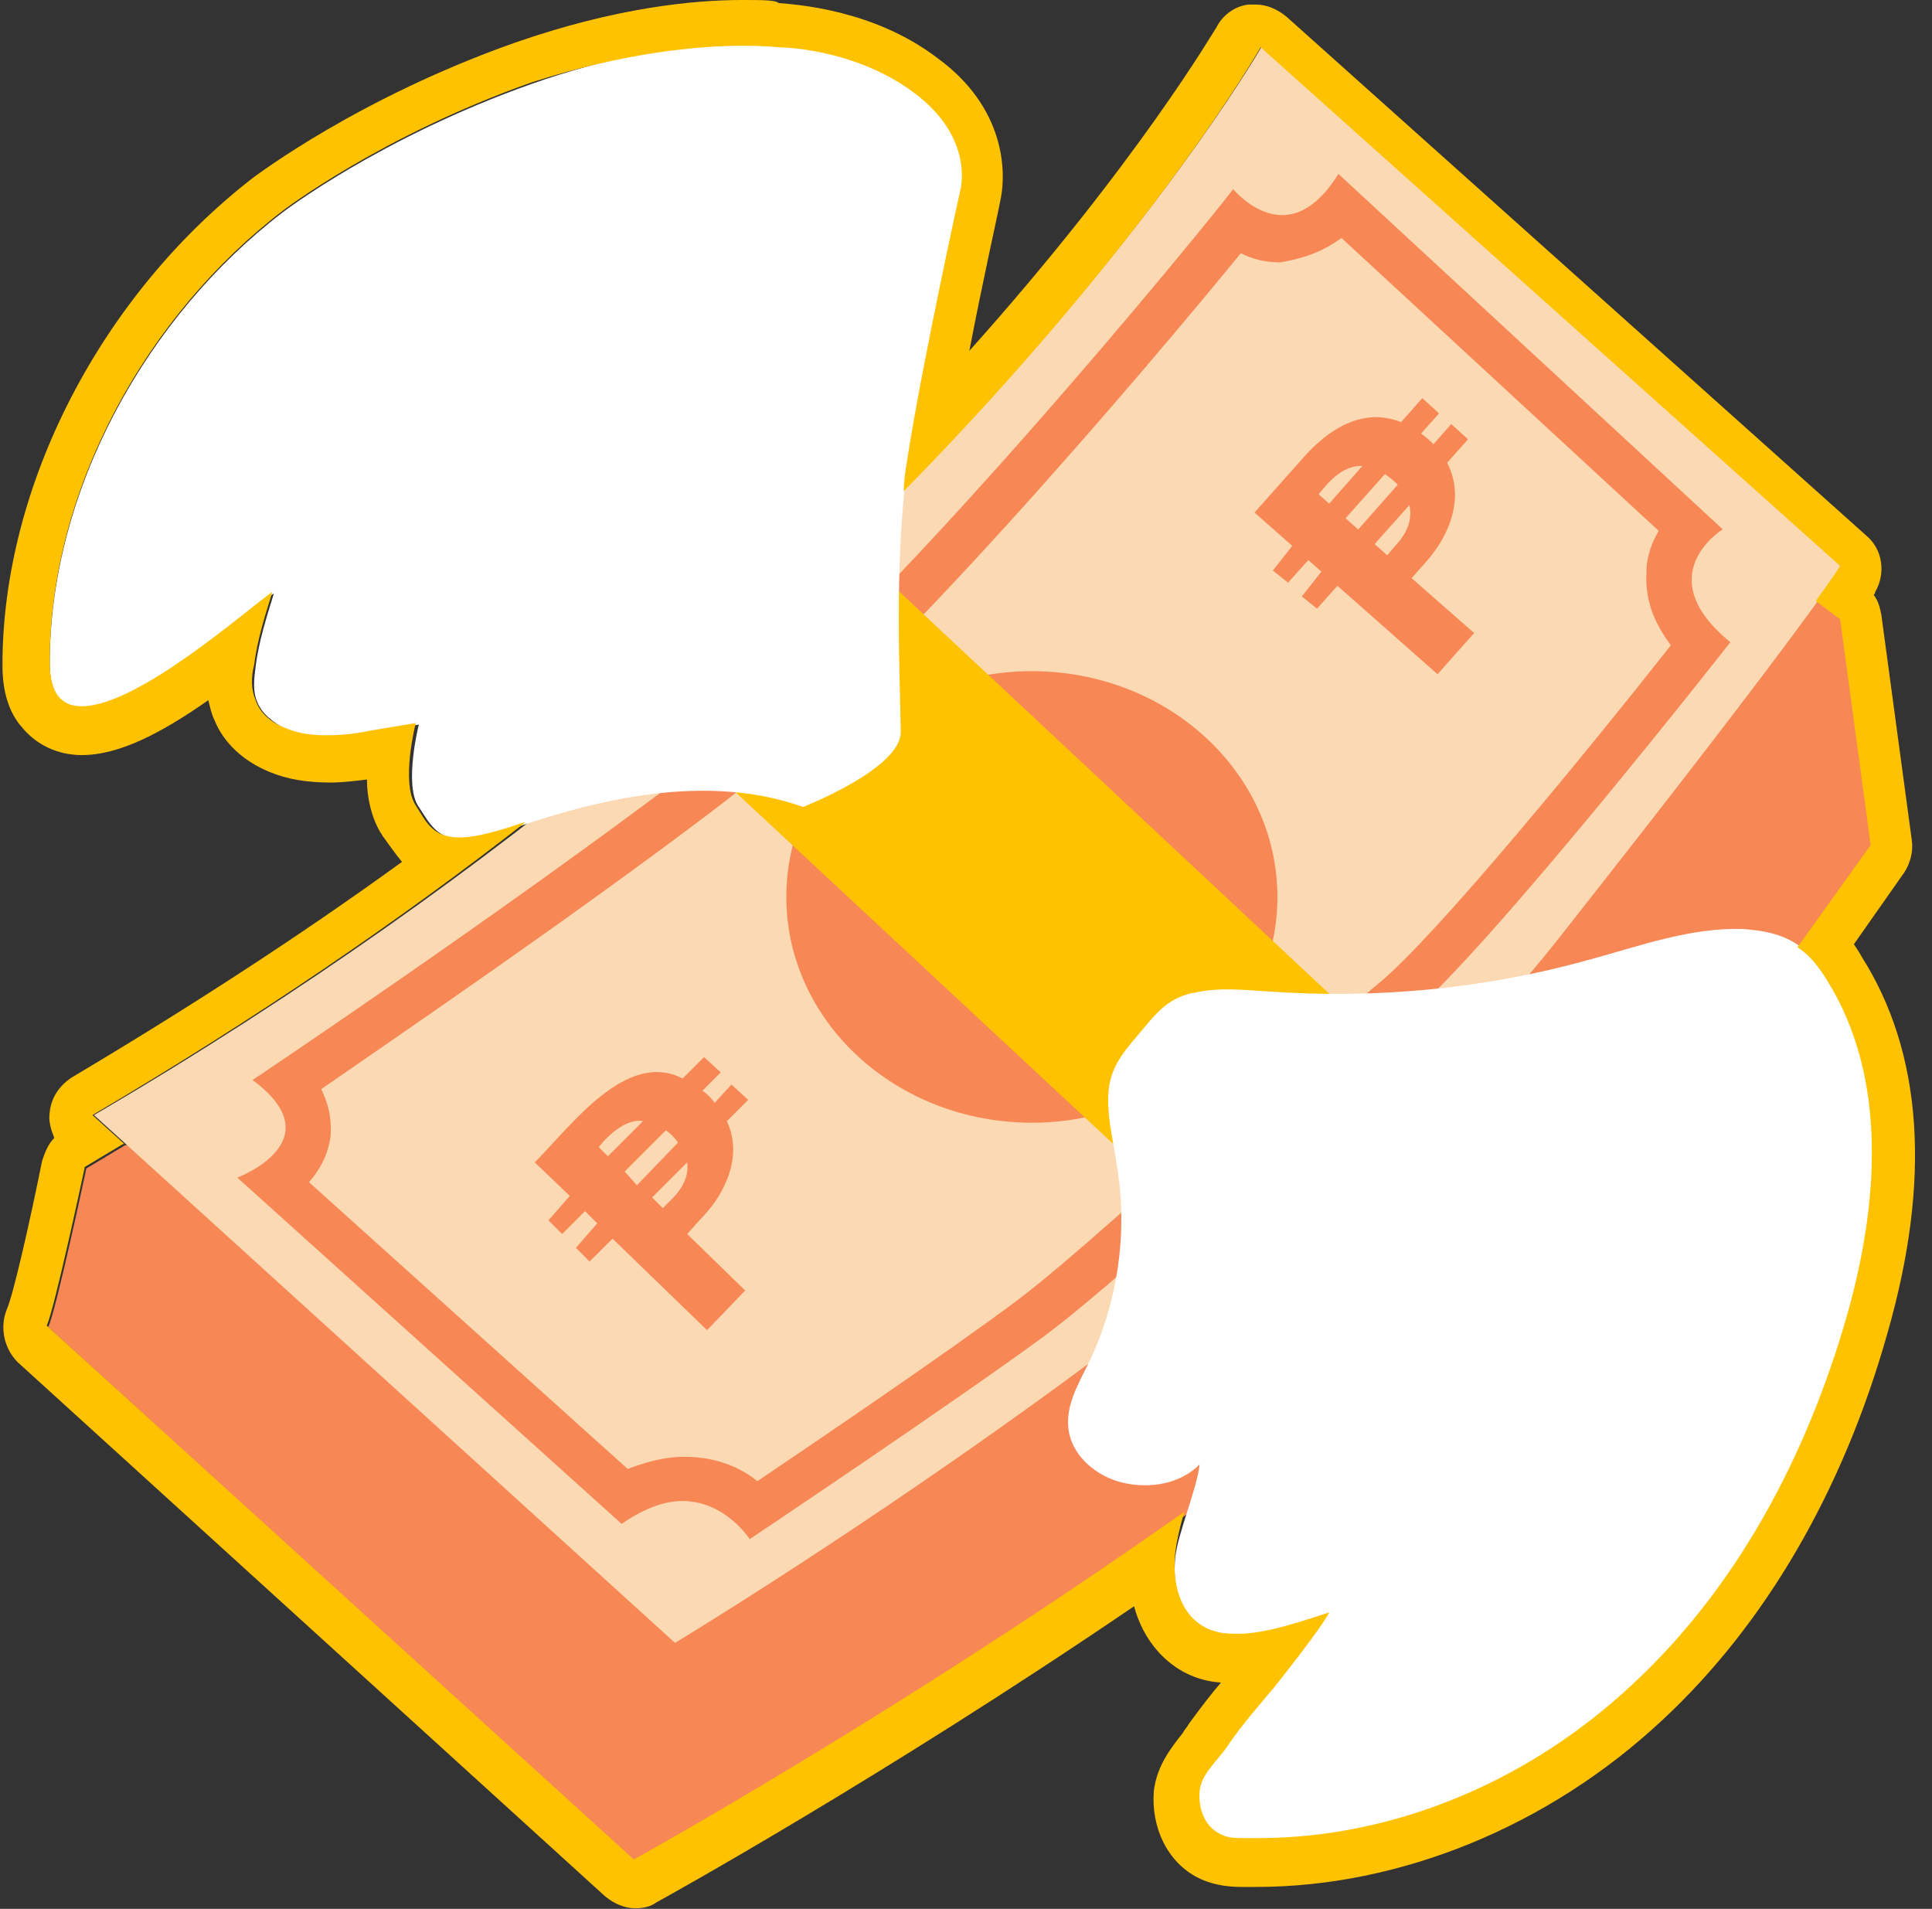
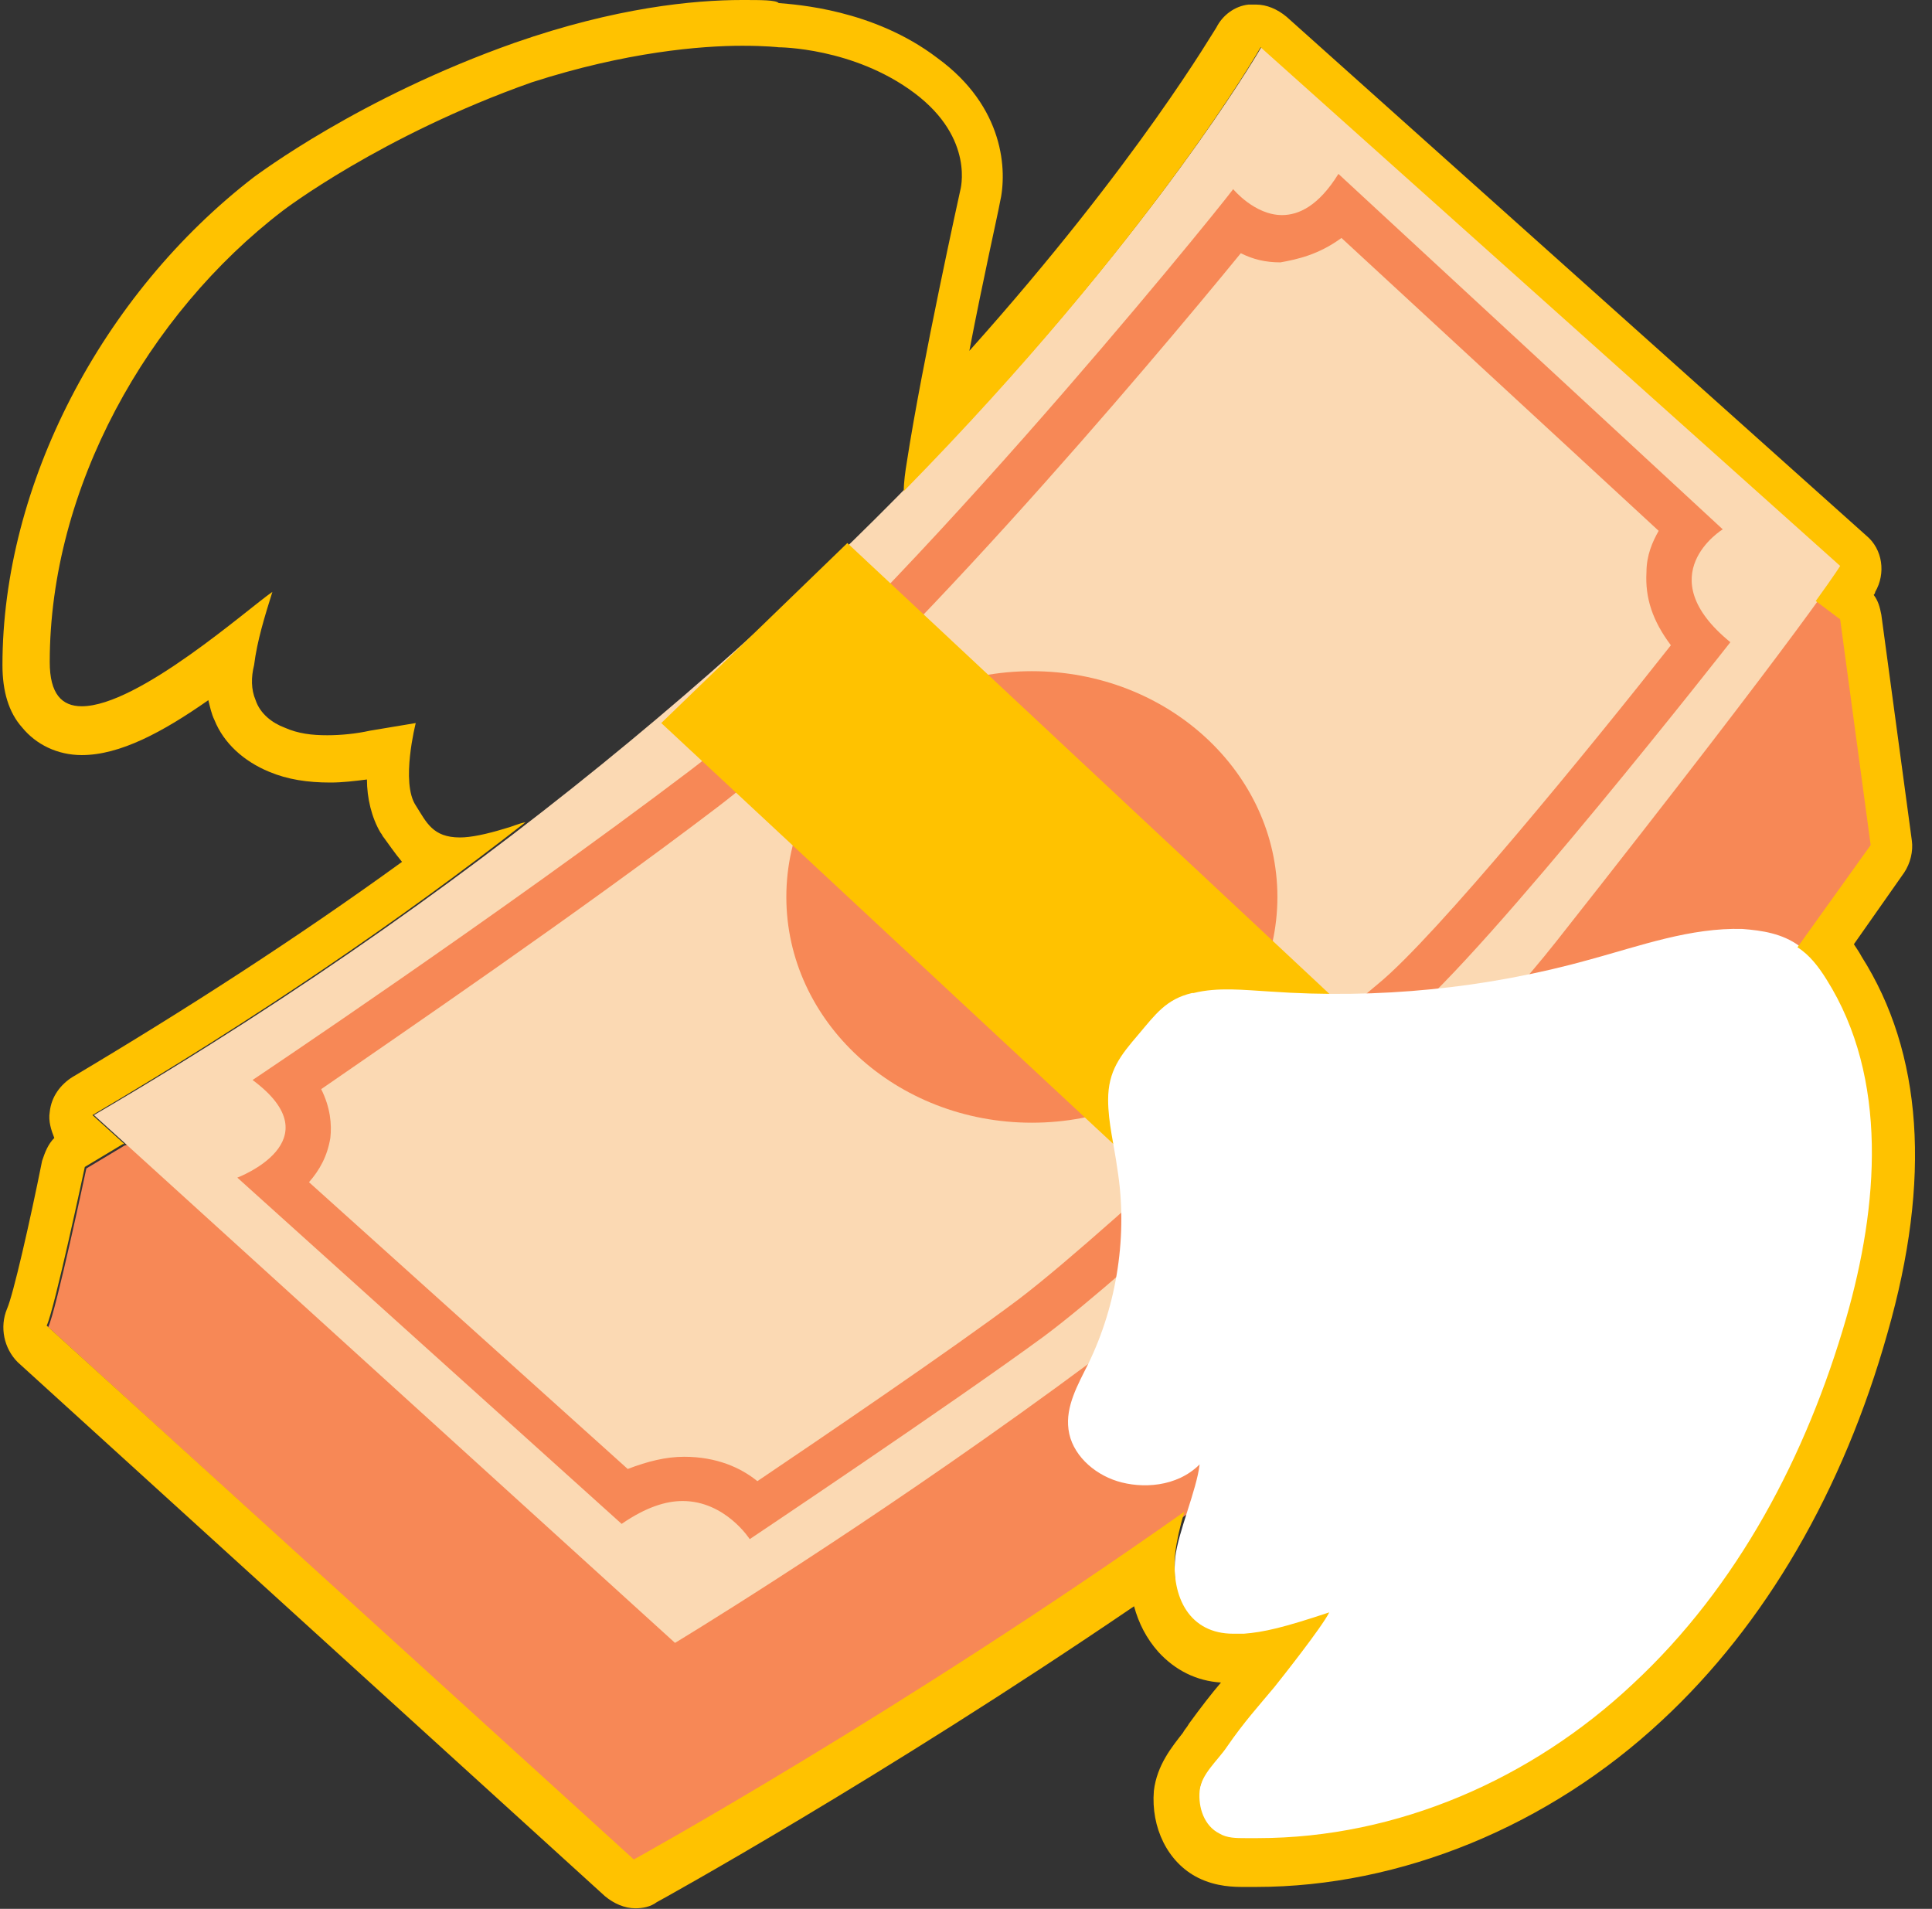
<svg xmlns="http://www.w3.org/2000/svg" fill="none" height="155.5" preserveAspectRatio="xMidYMid meet" style="fill: none;" version="1.0" viewBox="-0.2 0.0 157.4 155.5" width="157.4" zoomAndPan="magnify">
  <rect x="-0.2" y="0.0" width="157.4" height="155.5" fill="#333333" stroke="none" />
  <g id="change1_1">
    <path d="M9.94 93.322L6.834 95.186C6.834 95.186 4.349 106.867 3.728 108.109L51.563 151.726C51.563 151.726 124.993 111.216 146.363 77.168L152.327 68.842L149.842 50.451L147.357 48.587L9.94 93.322Z" fill="#F78856" />
  </g>
  <g id="change2_1">
    <path d="M7.455 90.837L54.793 133.832C54.793 133.832 105.734 103.139 126.607 76.671C147.481 50.202 149.966 45.977 149.966 45.977L102.628 3.728C102.628 3.728 75.666 50.948 7.455 90.837Z" fill="#FBD9B3" />
  </g>
  <g id="change1_2">
    <path d="M83.867 91.458C94.914 91.458 103.87 83.224 103.87 73.067C103.87 62.91 94.914 54.676 83.867 54.676C72.819 54.676 63.863 62.91 63.863 73.067C63.863 83.224 72.819 91.458 83.867 91.458Z" fill="#F78856" />
  </g>
  <g id="change1_3">
-     <path d="M103.497 46.475L105.361 44.114L115.673 32.433L117.04 33.675L104.739 47.469L103.497 46.475ZM105.858 48.587L107.721 46.226L118.034 34.545L119.401 35.788L107.1 49.581L105.858 48.587ZM102.006 41.753L105.982 37.279C108.84 34.048 112.443 32.557 116.17 35.788C119.525 38.77 118.655 42.871 115.797 45.978L114.803 47.096L119.898 51.569L116.916 54.925L102.006 41.753ZM113.561 44.362C115.176 42.623 115.052 40.634 113.312 39.143C111.325 37.403 109.585 37.652 107.97 39.392L107.224 40.261L112.815 45.232L113.561 44.362Z" fill="#F78856" />
-   </g>
+     </g>
  <g id="change1_4">
-     <path d="M56.782 99.411C59.142 97.05 60.261 93.944 59.018 91.334L60.758 89.594L59.391 88.352L58.024 89.843C57.776 89.47 57.403 89.097 57.03 88.849L58.521 87.358L57.154 86.115L55.415 87.855C50.818 85.493 46.345 91.707 43.363 94.689L46.221 97.423L44.481 99.411L45.599 100.529L47.463 98.665L48.457 99.66L46.718 101.648L47.836 102.766L49.7 100.902L57.403 108.358L60.509 105.127L55.788 100.529L56.782 99.411ZM49.327 94.192L48.581 93.446C49.451 92.328 50.942 91.085 52.185 91.334L49.327 94.192ZM50.694 95.435L54.048 92.079C54.421 92.328 54.794 92.701 55.042 93.074L51.688 96.553L50.694 95.435ZM54.545 97.671L53.8 98.417L52.93 97.547L55.788 94.689C55.912 95.683 55.539 96.677 54.545 97.671Z" fill="#F78856" />
-   </g>
+     </g>
  <g id="change1_5">
    <path d="M109.089 19.385L134.932 43.244C134.435 44.114 133.938 45.232 133.938 46.599C133.814 48.712 134.435 50.575 135.926 52.564C129.466 60.765 116.792 76.298 112.071 80.15C109.213 82.511 104.74 86.488 100.143 90.713C93.931 96.304 86.849 102.766 82.749 105.873C77.282 109.973 66.472 117.305 61.502 120.66C60.136 119.542 58.148 118.672 55.539 118.672C54.048 118.672 52.557 119.045 50.941 119.666L24.974 96.304C25.844 95.31 26.465 94.192 26.713 92.701C26.838 91.582 26.713 90.216 25.968 88.724C32.429 84.251 46.841 74.434 58.272 65.736C71.815 55.422 93.683 29.451 100.889 20.628C101.883 21.125 102.877 21.373 104.119 21.373C105.486 21.125 107.225 20.752 109.089 19.385ZM108.841 14.166C107.225 16.776 105.61 17.521 104.243 17.521C102.007 17.521 100.268 15.409 100.268 15.409C98.404 17.894 71.442 51.072 56.036 62.753C40.629 74.434 20.377 87.979 20.377 87.979C27.086 92.949 19.134 95.932 19.134 95.932L50.444 124.139C52.432 122.773 54.048 122.276 55.414 122.276C58.893 122.276 60.881 125.382 60.881 125.382C60.881 125.382 77.406 114.323 84.861 108.855C92.192 103.387 107.598 88.6 114.307 83.008C121.017 77.541 140.772 52.315 140.772 52.315C134.063 46.847 140.151 43.12 140.151 43.12L108.841 14.166Z" fill="#F78856" />
  </g>
  <g id="change3_1">
    <path d="M98.652 100.778L53.674 58.901L68.832 44.238L112.816 85.369L98.652 100.778Z" fill="#FFC200" />
  </g>
  <g id="change4_1">
-     <path d="M65.229 65.736C65.229 65.736 73.181 62.629 73.181 59.647C73.181 56.54 72.56 45.48 73.802 37.528C75.045 29.575 78.151 15.409 78.151 15.409C78.151 15.409 79.393 11.059 74.424 7.456C69.454 3.728 63.365 3.728 63.365 3.728C63.365 3.728 55.414 2.485 43.113 6.835C30.813 11.184 22.861 17.273 22.861 17.273C11.803 25.723 3.851 39.889 3.851 54.055C3.851 64.12 19.506 50.078 22.116 48.339C21.494 50.327 20.873 52.315 20.625 54.303C20.5 55.297 20.376 56.291 20.749 57.161C21.122 58.155 22.116 58.901 23.11 59.398C25.346 60.268 27.831 60.019 30.192 59.647C33.919 59.025 33.919 59.025 33.919 59.025C33.919 59.025 32.676 63.996 33.919 65.736C35.161 67.599 35.783 69.463 41.249 67.599C46.716 65.736 56.532 62.629 65.229 65.736Z" fill="#fff" />
-   </g>
+     </g>
  <g id="change4_2">
    <path d="M96.913 80.895C94.801 81.392 93.931 82.635 92.564 84.251C91.073 85.99 90.079 87.233 90.079 89.594C90.079 91.458 90.576 93.322 90.825 95.186C91.695 100.529 90.825 106.245 88.464 111.092C87.595 112.831 86.601 114.571 86.849 116.435C87.098 118.423 88.837 120.039 90.825 120.66C92.813 121.281 95.671 121.157 97.534 119.293C97.286 121.405 95.795 124.761 95.546 126.873C95.174 130.974 97.037 134.08 101.137 133.459C102.753 133.21 103.622 133.459 107.35 132.216C106.729 133.459 103.498 137.187 103.001 137.808C101.634 139.424 100.268 140.915 99.025 142.654C98.28 143.773 97.534 145.015 97.41 146.382C97.286 147.749 97.783 149.24 99.025 149.862C99.647 150.235 100.392 150.235 101.137 150.235C112.941 150.483 124.372 145.513 132.82 137.56C141.393 129.483 147.109 118.796 150.339 107.488C152.948 98.292 153.818 87.73 148.724 79.653C148.103 78.659 147.357 77.665 146.363 77.043C144.997 76.049 143.381 75.801 141.766 75.676C137.542 75.552 133.442 77.043 129.342 78.162C120.893 80.523 112.071 81.392 103.25 80.771C101.137 80.647 99.025 80.398 97.037 80.895H96.913Z" fill="#fff" />
  </g>
  <g id="change3_2">
    <path d="M60.26 3.728C62.248 3.728 63.242 3.852 63.242 3.852C63.242 3.852 69.33 3.852 74.3 7.58C79.27 11.308 78.027 15.533 78.027 15.533C78.027 15.533 74.921 29.575 73.678 37.652C73.554 38.397 73.43 39.267 73.43 40.013C93.682 19.385 102.504 3.852 102.504 3.852L149.718 46.102C149.718 46.102 149.345 46.723 147.73 48.96L149.718 50.451L152.203 68.842L146.239 77.168C147.233 77.789 147.978 78.783 148.599 79.777C153.693 87.854 152.824 98.293 150.215 107.364C146.984 118.547 141.393 129.234 132.82 137.187C124.62 144.891 113.686 149.738 102.255 149.738C101.883 149.738 101.634 149.738 101.261 149.738C100.516 149.738 99.77 149.738 99.149 149.365C97.907 148.743 97.41 147.252 97.534 145.885C97.658 144.519 99.025 143.4 99.77 142.282C101.137 140.294 102.379 138.927 103.622 137.436C104.119 136.814 107.474 132.589 108.095 131.347C104.367 132.589 102.752 132.962 101.137 133.086C100.764 133.086 100.516 133.086 100.267 133.086C96.788 133.086 95.173 130.228 95.546 126.5C95.67 125.506 95.919 124.388 96.291 123.145C73.057 139.548 51.438 151.477 51.438 151.477L3.603 107.985C4.224 106.742 6.709 95.062 6.709 95.062L9.816 93.198H9.94L7.331 90.837C20.625 83.008 32.428 74.931 42.617 66.978C41.995 67.102 41.498 67.351 41.002 67.475C39.386 67.972 38.144 68.221 37.274 68.221C35.038 68.221 34.541 66.978 33.671 65.611C32.428 63.747 33.671 58.901 33.671 58.901C33.671 58.901 33.671 58.901 29.944 59.522C28.825 59.771 27.583 59.895 26.465 59.895C25.222 59.895 24.104 59.771 22.986 59.274C21.992 58.901 20.998 58.155 20.625 57.037C20.252 56.167 20.252 55.173 20.501 54.179C20.749 52.191 21.37 50.203 21.992 48.214C20.004 49.581 11.058 57.534 6.461 57.534C4.846 57.534 3.852 56.54 3.852 53.93C3.852 39.764 11.803 25.598 22.861 17.148C22.861 17.148 30.813 11.059 43.114 6.71C50.817 4.225 56.905 3.728 60.26 3.728ZM60.26 0C56.284 0 49.947 0.621 41.747 3.479C29.074 7.953 20.873 14.166 20.501 14.415C8.076 23.983 0 39.516 0 54.179C0 56.291 0.497 58.031 1.615 59.274C2.733 60.641 4.473 61.511 6.461 61.511C9.567 61.511 13.046 59.647 16.773 57.037C16.898 57.534 17.022 58.155 17.27 58.652C18.016 60.516 19.631 62.008 21.743 62.877C23.234 63.499 24.849 63.747 26.713 63.747C27.707 63.747 28.701 63.623 29.695 63.499C29.695 64.99 30.068 66.605 30.813 67.848C30.938 67.972 30.938 68.097 31.062 68.221C31.434 68.718 31.931 69.463 32.553 70.209C23.98 76.422 14.91 82.263 5.715 87.73C4.721 88.351 3.976 89.346 3.852 90.588C3.727 91.334 3.976 92.079 4.224 92.701C3.727 93.198 3.479 93.819 3.23 94.565C2.236 99.535 0.87 105.5 0.373 106.618C-0.248 108.109 0.124 109.849 1.242 110.967L49.078 154.46C49.823 155.081 50.693 155.454 51.562 155.454C52.184 155.454 52.805 155.329 53.302 154.957C53.55 154.832 71.566 144.891 92.191 130.85C92.564 132.216 93.185 133.459 94.179 134.577C95.546 136.069 97.285 136.938 99.273 137.063C98.528 137.933 97.658 139.051 96.664 140.418C96.54 140.666 96.291 140.915 96.167 141.163C95.297 142.282 94.055 143.773 93.806 145.885C93.558 148.868 94.925 151.726 97.41 152.968C98.901 153.714 100.392 153.714 101.137 153.714C101.51 153.714 101.883 153.714 102.131 153.714C113.934 153.714 125.986 148.743 135.181 140.169C143.63 132.341 149.966 121.406 153.569 108.606C157.172 96.056 156.427 85.742 151.457 77.913C151.333 77.665 151.084 77.292 150.836 76.919L154.936 71.079C155.433 70.333 155.681 69.339 155.557 68.469L153.072 50.078C152.948 49.457 152.824 48.96 152.451 48.463C152.575 48.339 152.575 48.214 152.575 48.214C153.445 46.723 153.197 44.735 151.83 43.617L104.616 1.367C103.87 0.746 103.001 0.373 102.131 0.373C101.883 0.373 101.758 0.373 101.51 0.373C100.392 0.497 99.398 1.243 98.901 2.237C98.776 2.361 92.564 13.172 78.773 28.581C79.891 22.74 81.133 17.273 81.257 16.527C81.879 13.918 81.63 8.698 76.163 4.722C70.945 0.746 64.608 0.373 63.242 0.249C62.993 5.68463e-06 61.875 0 60.26 0Z" fill="#FFC200" />
  </g>
</svg>